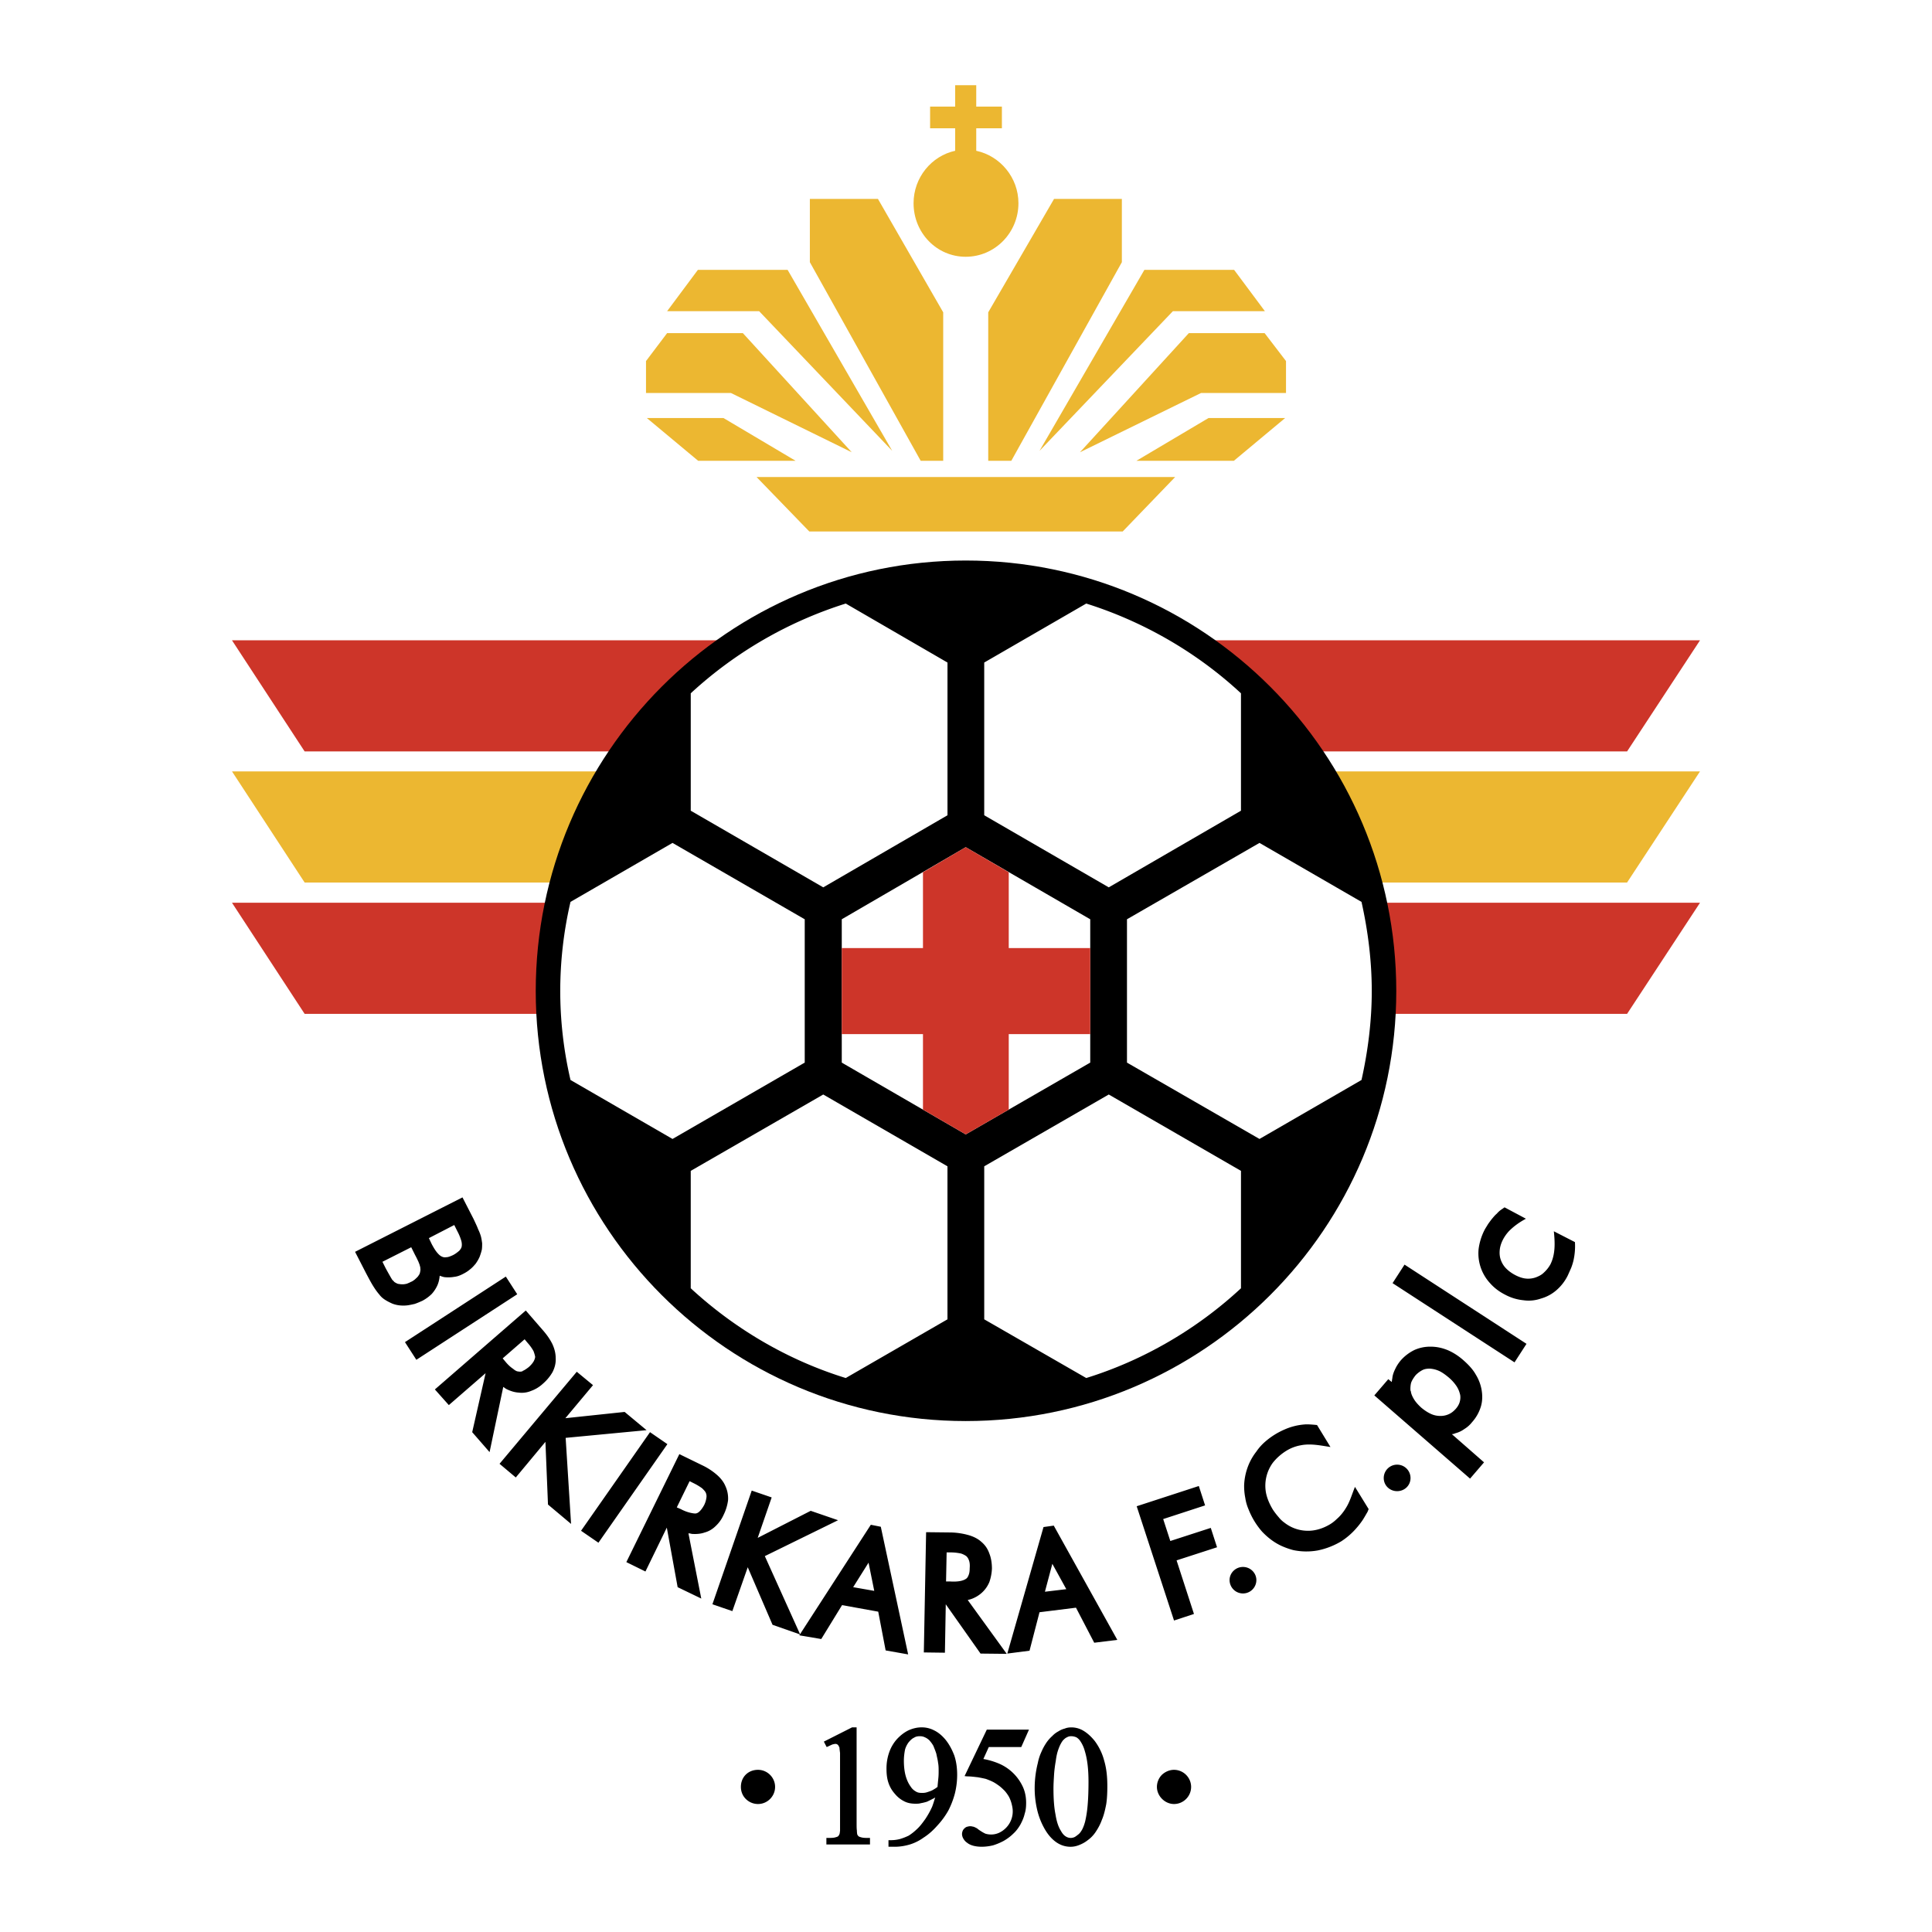
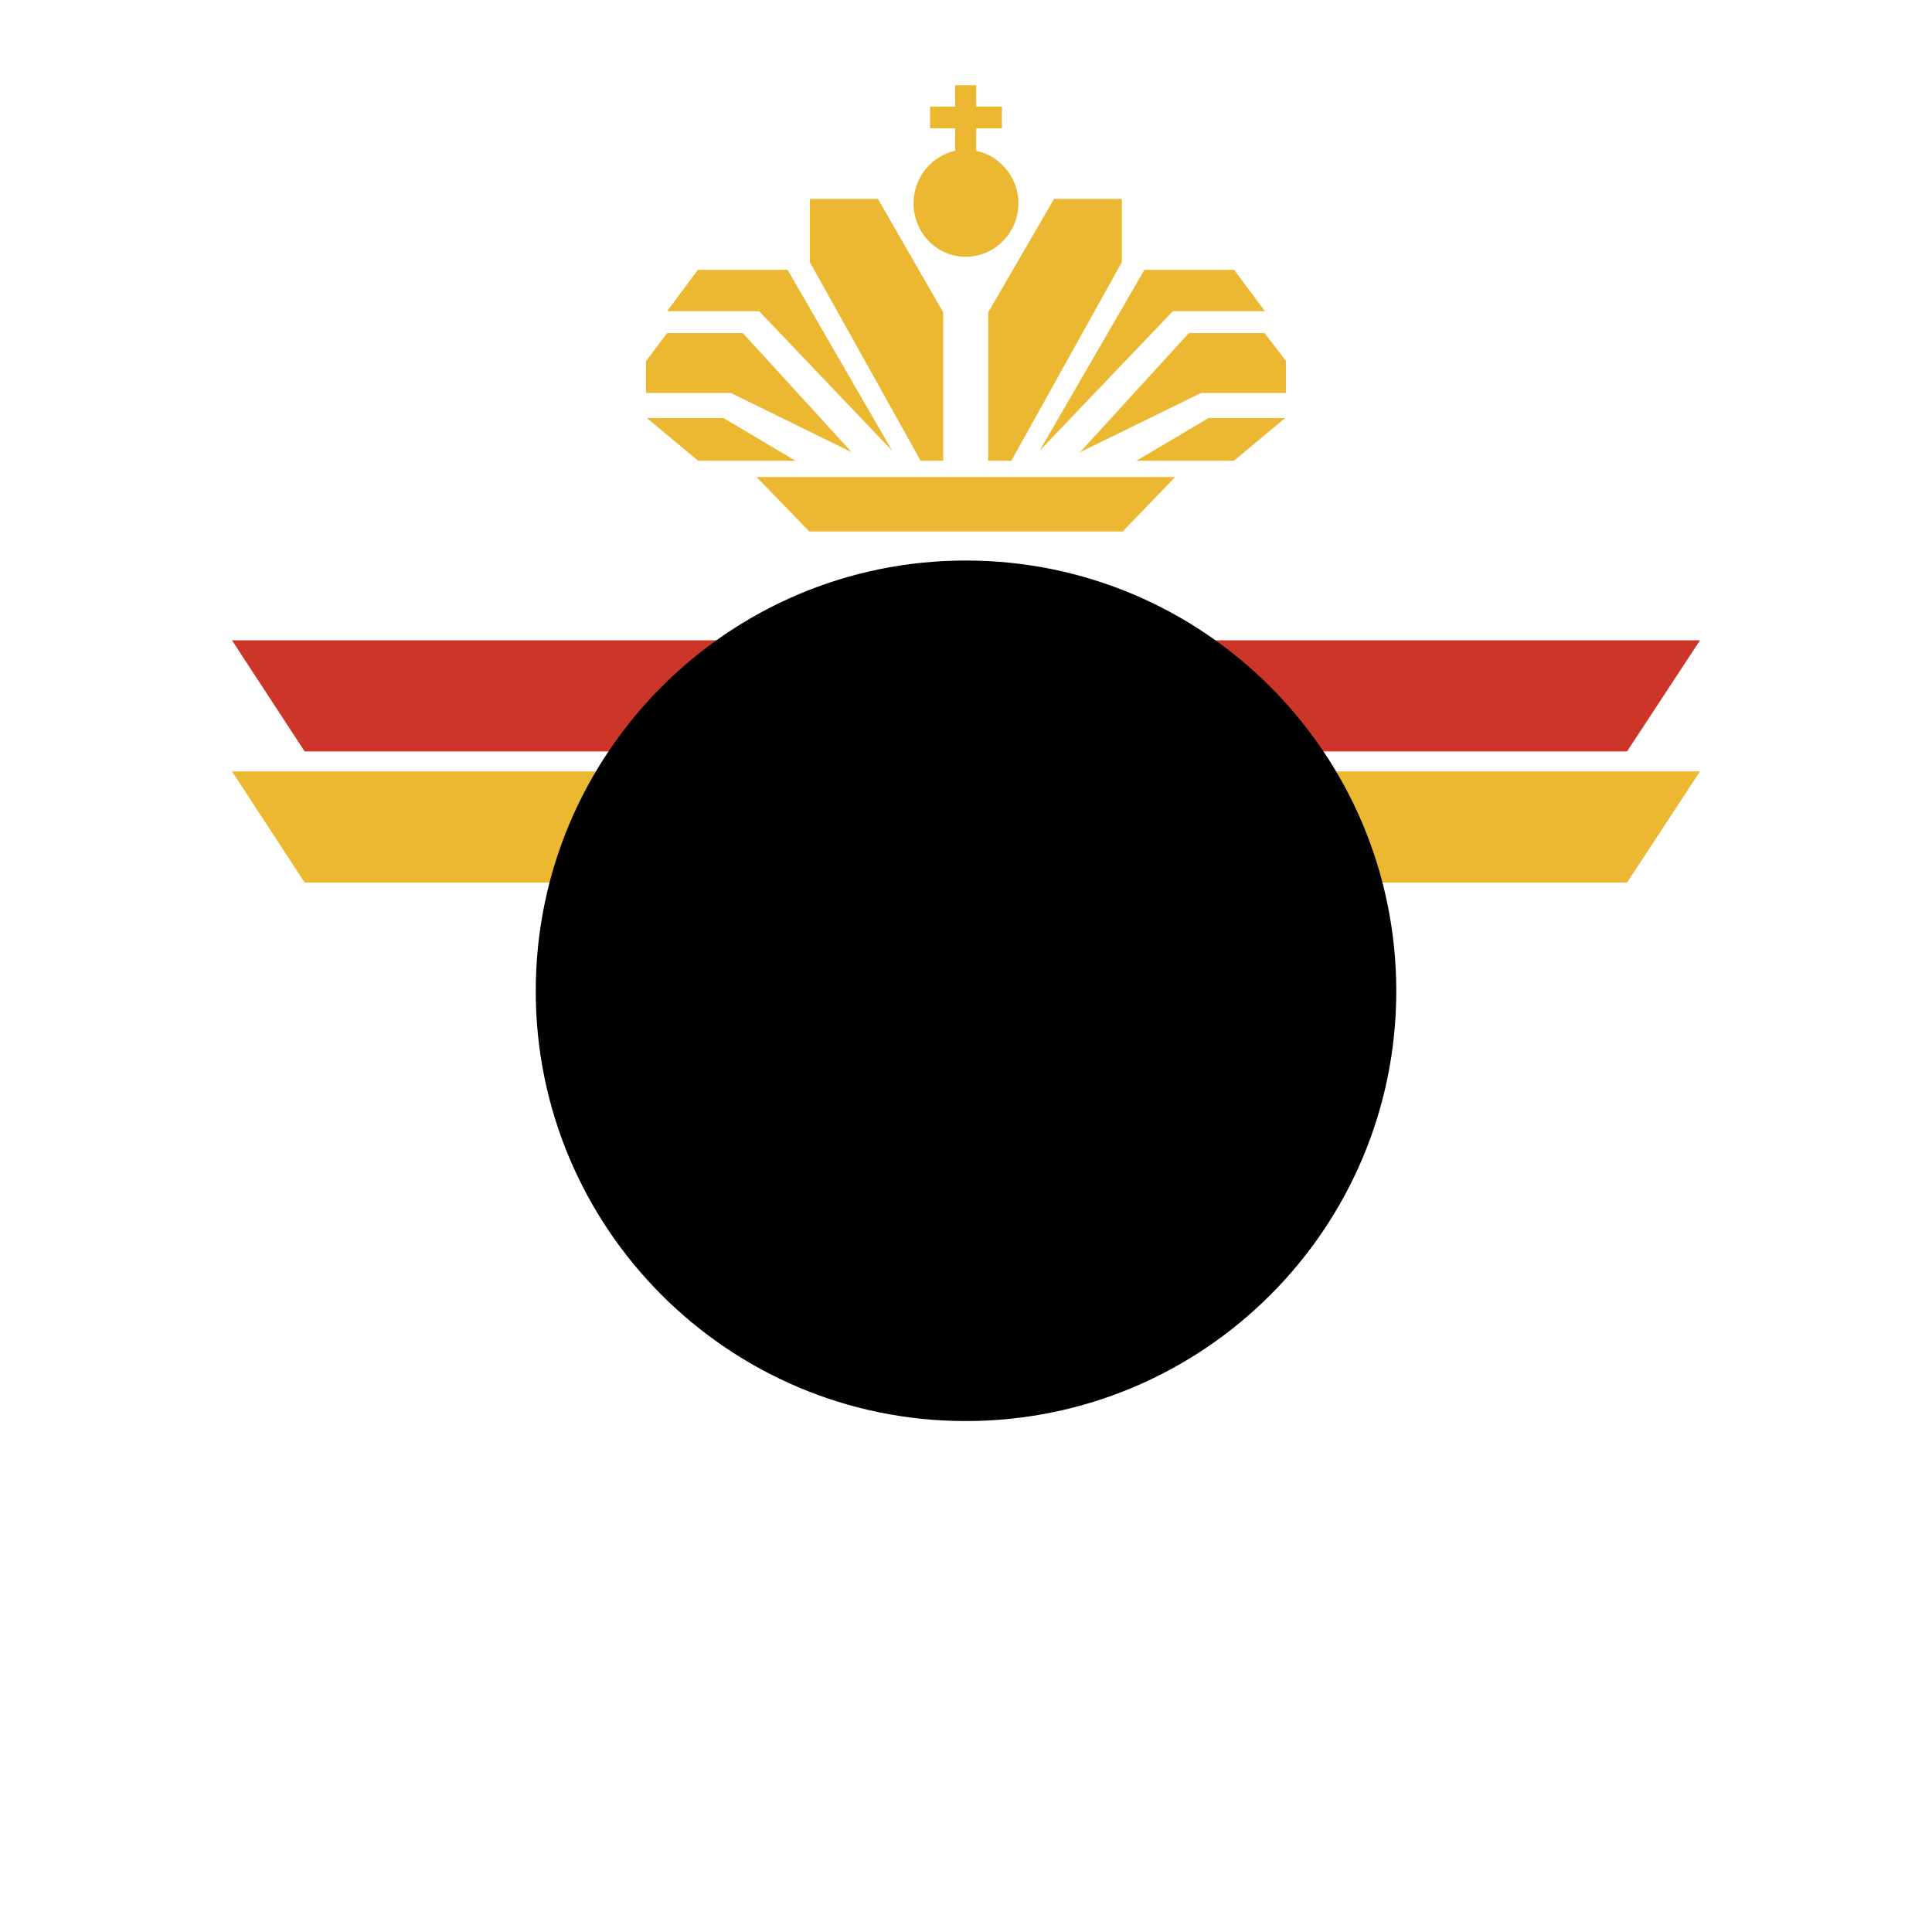
<svg xmlns="http://www.w3.org/2000/svg" width="2500" height="2500" viewBox="0 0 192.756 192.756">
  <g fill-rule="evenodd" clip-rule="evenodd">
    <path fill="#fff" d="M0 0h192.756v192.756H0V0z" />
-     <path fill="#cd3529" d="M30.394 101.154l-7.249-11.087h146.466l-7.277 11.087H30.394z" />
    <path fill="#ecb731" d="M30.394 88.049l-7.249-11.088h146.466l-7.277 11.088H30.394z" />
    <path fill="#cd3529" d="M30.394 74.971l-7.249-11.087h146.466l-7.277 11.087H30.394z" />
    <path d="M117.244 47.594l-5.23 5.43H80.742l-5.259-5.43h41.761zM97.4 15.043v-2.246h2.559v-2.161H97.4V8.504h-2.103v2.132h-2.501v2.161h2.501v2.246c-2.359.512-4.15 2.672-4.15 5.231 0 2.956 2.303 5.344 5.203 5.344 2.9 0 5.26-2.388 5.26-5.344-.001-2.559-1.821-4.719-4.21-5.231zm-5.542 30.931h2.246V31.162l-6.51-11.314H80.8v6.311l11.058 19.815zm-2.843-.995L78.582 26.926h-8.955l-3.07 4.122h9.183l13.275 13.931zm-4.037.142l-10.86-11.883h-7.562l-2.104 2.786v3.184h8.472l12.054 5.913zm-5.601.853l-7.192-4.265h-7.647l5.117 4.265h9.722zm32.551-19.816v-6.311h-6.766l-6.566 11.314v14.812h2.303l11.029-19.815zm5.09 4.89h9.182l-3.07-4.122h-8.955l-10.461 18.053 13.304-13.931zm2.814 8.159h8.473v-3.184l-2.133-2.786h-7.562l-10.86 11.884 12.082-5.914zm3.27 6.767l5.117-4.265h-7.648l-7.191 4.265h9.722z" fill="#ecb731" />
    <path d="M96.35 141.779c23.738 0 42.957-19.219 42.957-42.899 0-23.71-19.219-42.957-42.957-42.957-23.682 0-42.899 19.247-42.899 42.957-.001 23.681 19.217 42.899 42.899 42.899z" />
-     <path d="M82.135 109.199l-13.22 7.619v11.713c4.435 4.094 9.751 7.192 15.465 8.955l10.149-5.856v-15.267l-12.394-7.164zM110.621 109.199l-12.424 7.164v15.267l10.178 5.856c5.686-1.763 11.031-4.861 15.438-8.955v-11.713l-13.192-7.619zM80.288 91.716l-13.191-7.619-10.178 5.885a39.22 39.22 0 0 0-1.023 8.898c0 2.957.341 5.941 1.023 8.87l10.178 5.884 13.191-7.618v-14.3zM110.621 88.531l13.191-7.647V69.171c-4.406-4.094-9.752-7.164-15.438-8.955l-10.178 5.885v15.238l12.425 7.192zM135.838 89.982l-10.178-5.885-13.221 7.619v14.3l13.221 7.618 10.178-5.884c.654-2.929 1.023-5.913 1.023-8.87 0-2.985-.369-5.97-1.023-8.898zM84.381 60.216a40.923 40.923 0 0 0-15.465 8.955v11.713l13.22 7.647 12.395-7.192V66.102l-10.15-5.886zM96.35 84.523l-12.367 7.193v14.3l12.367 7.164 12.423-7.164v-14.3L96.35 84.523z" fill="#fff" />
-     <path fill="#cd3529" d="M92.085 87.025v7.562h-8.102v8.586h8.102v7.533l4.265 2.474 4.293-2.474v-7.533h8.13v-8.586h-8.13v-7.562l-4.293-2.502-4.265 2.502z" />
-     <path d="M105.162 177.088c.029-.455.086-.91.172-1.393.057-.455.141-.854.283-1.223.113-.313.256-.598.426-.825.143-.142.258-.255.398-.312a.81.81 0 0 1 .428-.113c.141 0 .283.028.369.057a.677.677 0 0 1 .312.171c.143.113.256.284.369.483s.229.455.312.768c.256.824.369 1.848.369 3.07 0 .881-.027 1.648-.084 2.303a11.193 11.193 0 0 1-.256 1.677c-.086.313-.172.54-.285.768-.113.199-.227.37-.369.483-.143.114-.285.228-.398.284a.966.966 0 0 1-.369.086.937.937 0 0 1-.539-.171c-.172-.113-.314-.284-.455-.54-.256-.398-.428-.938-.541-1.649-.143-.71-.199-1.592-.199-2.587 0-.427.03-.882.057-1.337zm-1.705 3.383c.143.654.369 1.251.654 1.791.34.654.738 1.138 1.193 1.479s.967.512 1.506.512c.285 0 .568-.057.854-.171.285-.113.568-.256.854-.482.283-.199.568-.483.795-.825.229-.341.455-.739.627-1.222.197-.455.312-.967.426-1.535.086-.541.113-1.166.113-1.82 0-.938-.086-1.763-.312-2.529a5.7 5.7 0 0 0-.938-1.962c-.342-.427-.711-.768-1.08-.995a2.31 2.31 0 0 0-1.279-.369c-.199 0-.428.028-.627.113a2.164 2.164 0 0 0-.652.284 2.336 2.336 0 0 0-.598.455 3.721 3.721 0 0 0-.541.597 5.376 5.376 0 0 0-.539.967 4.81 4.81 0 0 0-.369 1.137 10.23 10.23 0 0 0-.314 2.502 9.35 9.35 0 0 0 .227 2.073zm-5.004-7.904l-2.217 4.635.256.028c.398 0 .739.057 1.051.085.312.057.598.113.826.17.227.086.453.171.682.285.227.113.426.256.625.397.227.171.398.342.568.512.172.199.312.398.426.598.115.228.199.454.258.682.057.228.113.483.113.739a2.335 2.335 0 0 1-.654 1.649 2.416 2.416 0 0 1-.711.512c-.256.113-.512.17-.797.17a1.97 1.97 0 0 1-.568-.085 3.8 3.8 0 0 1-.539-.312c-.143-.085-.229-.171-.312-.228l-.229-.114c-.084-.028-.143-.057-.227-.057-.057-.028-.143-.028-.228-.028-.113 0-.199.028-.312.057-.085.028-.171.086-.256.171s-.142.17-.171.256a1.024 1.024 0 0 0-.057.284.95.95 0 0 0 .143.483c.085.143.199.284.369.397.312.257.825.398 1.479.398a4.94 4.94 0 0 0 1.107-.142 5.926 5.926 0 0 0 1.08-.455c.342-.199.654-.427.939-.711.283-.256.512-.568.711-.91.197-.369.34-.71.426-1.08.113-.341.143-.711.143-1.08 0-.54-.086-1.023-.285-1.507a4.638 4.638 0 0 0-2.303-2.359 7.214 7.214 0 0 0-1.678-.512l.541-1.194h3.24l.768-1.734h-4.207zm-5.259 5.943a1.72 1.72 0 0 1-.398.198c-.171.058-.313.114-.455.143-.142.028-.256.028-.37.028-.227 0-.426-.028-.597-.142a1.398 1.398 0 0 1-.512-.483c-.228-.313-.398-.683-.512-1.109s-.17-.938-.17-1.478c0-.427.057-.797.114-1.109a2.27 2.27 0 0 1 .369-.739c.171-.199.342-.369.541-.454.17-.114.37-.143.568-.143.17 0 .341.028.512.113.142.058.312.171.455.312.142.171.284.342.398.569.085.228.199.483.284.768.057.312.142.597.17.881.057.284.057.568.057.825 0 .199 0 .426-.028.71-.029.284-.057.569-.085.882-.114.085-.227.171-.341.228zm-3.923 5.742c.512 0 1.023-.085 1.507-.228a4.713 4.713 0 0 0 1.364-.682c.54-.342.995-.769 1.393-1.223a7.856 7.856 0 0 0 1.08-1.479 8.347 8.347 0 0 0 .654-1.705 7.796 7.796 0 0 0 .228-1.849c0-.683-.085-1.336-.284-1.934-.228-.597-.512-1.137-.91-1.62-.341-.397-.682-.682-1.081-.881a2.66 2.66 0 0 0-1.279-.312c-.455 0-.91.113-1.336.312-.398.199-.768.483-1.137.881a3.915 3.915 0 0 0-.768 1.336 4.857 4.857 0 0 0-.256 1.621c0 .512.057.994.199 1.393.143.427.37.796.654 1.109.284.341.597.568.938.738.341.171.711.228 1.109.228.171 0 .369 0 .54-.057.199-.028.398-.085.597-.142.171-.086.37-.171.569-.285.085-.027.17-.085.256-.142-.114.341-.199.653-.313.938a8.496 8.496 0 0 1-.682 1.223c-.285.397-.541.738-.825.994a5.183 5.183 0 0 1-.825.654 5.605 5.605 0 0 1-.881.341 3.615 3.615 0 0 1-.967.114h-.171v.653h.627v.004zm-6.795-9.95l.142-.057c.171-.086.313-.143.427-.199.142-.028.227-.057.312-.057.142 0 .256.086.313.199l.085.17c0 .114.029.312.057.541V182.66c-.028.171-.028.284-.057.312 0 .057-.057.114-.085.171s-.085.085-.142.113c-.085.028-.171.057-.313.086-.17.028-.369.028-.597.028h-.17v.653h4.35v-.653h-.142c-.256 0-.426 0-.597-.028-.142-.029-.227-.058-.312-.086-.057-.028-.114-.057-.142-.113a.597.597 0 0 1-.085-.143c0-.057-.028-.17-.028-.369-.028-.171-.028-.427-.028-.739v-9.552h-.455l-2.814 1.421.281.541zm-6.851 2.274c-.483 0-.91.171-1.223.483s-.483.739-.483 1.223c0 .455.171.881.483 1.193.312.313.739.512 1.223.512.938 0 1.706-.768 1.706-1.705 0-.938-.768-1.706-1.706-1.706zm41.506 0c-.455 0-.881.199-1.193.483a1.72 1.72 0 0 0-.512 1.223c0 .455.199.881.512 1.193.312.313.738.512 1.193.512.938 0 1.707-.768 1.707-1.705 0-.938-.77-1.706-1.707-1.706zm32.978-56.119l-.285.199a2.22 2.22 0 0 0-.482.427c-.172.142-.312.312-.455.482-.143.171-.285.37-.428.569-.113.199-.254.397-.369.625a5.81 5.81 0 0 0-.568 1.849 4.38 4.38 0 0 0 1.137 3.411c.398.455.91.853 1.535 1.166a4.849 4.849 0 0 0 1.791.54 3.721 3.721 0 0 0 1.764-.171 3.98 3.98 0 0 0 1.562-.853 4.675 4.675 0 0 0 1.109-1.45l.342-.768c.084-.228.17-.483.227-.739a6.507 6.507 0 0 0 .143-1.819l-2.104-1.08c.113 1.108.17 2.273-.342 3.298a3.21 3.21 0 0 1-.654.824c-.227.228-.512.369-.824.483a2.26 2.26 0 0 1-.967.113c-.312-.028-.652-.142-.994-.312-.398-.199-.711-.427-.967-.683s-.426-.54-.539-.853c-.115-.312-.143-.625-.115-.967.057-.711.455-1.421.939-1.933.512-.512 1.051-.882 1.676-1.223l-2.132-1.135zm-9.978 5.715l-1.195 1.848 12.168 7.903 1.195-1.848-12.168-7.903zm6.537 21.35l-9.551-8.302 1.393-1.62.342.284c.027-.114.027-.228.057-.342.027-.341.143-.653.283-.938.143-.313.312-.569.541-.854a4.41 4.41 0 0 1 1.365-1.052 3.833 3.833 0 0 1 1.619-.341c.598 0 1.137.113 1.707.341.539.228 1.08.568 1.592 1.023s.938.91 1.223 1.422a4.3 4.3 0 0 1 .596 1.62c.086.568.057 1.138-.113 1.649a4.086 4.086 0 0 1-.854 1.478 2.87 2.87 0 0 1-.768.683 2.637 2.637 0 0 1-.908.426.753.753 0 0 1-.342.086l3.213 2.814-1.395 1.623zm-2.131-10.092c-.342-.284-.654-.512-.967-.654a2.696 2.696 0 0 0-.91-.228c-.256 0-.512.028-.738.143a2.65 2.65 0 0 0-.684.512c-.199.256-.369.512-.455.768a2.49 2.49 0 0 0-.057.796h.029c.027.284.143.54.312.824s.426.569.738.854c.342.284.654.483.967.625s.625.199.939.199c.312 0 .568-.058.824-.171s.482-.284.711-.54c.199-.228.34-.483.396-.711a1.58 1.58 0 0 0 .029-.739v.028a2.514 2.514 0 0 0-.342-.824 4.208 4.208 0 0 0-.792-.882zm-13.135 4.747l-.256-.027c-.369-.029-.711-.058-1.023-.029a6.057 6.057 0 0 0-1.99.512 7.392 7.392 0 0 0-1.961 1.251 5.102 5.102 0 0 0-.824.938 5.805 5.805 0 0 0-.654 1.052 5.944 5.944 0 0 0-.568 2.331c0 .397.027.796.113 1.223.057.397.17.796.342 1.193a7.536 7.536 0 0 0 1.336 2.189c.568.598 1.223 1.108 1.99 1.45a7.6 7.6 0 0 0 1.137.397 6.4 6.4 0 0 0 2.445.028 7.51 7.51 0 0 0 2.33-.909 7.041 7.041 0 0 0 1.479-1.279c.229-.256.428-.512.625-.796.172-.256.342-.568.512-.854l.115-.284-1.365-2.217c-.256.625-.455 1.307-.768 1.876-.285.512-.625.967-1.053 1.336a3.709 3.709 0 0 1-.652.512c-.711.427-1.508.683-2.332.654a3.762 3.762 0 0 1-2.217-.797 2.79 2.79 0 0 1-.598-.568 7.129 7.129 0 0 1-.568-.739c-.342-.568-.568-1.108-.682-1.648a3.885 3.885 0 0 1 .682-3.042 5.237 5.237 0 0 1 1.309-1.165 4.075 4.075 0 0 1 1.477-.569c.996-.198 1.99.028 2.957.171l-1.338-2.19zm-12.281 18.848l-1.734-5.345 4.037-1.308-.625-1.933-4.037 1.308-.711-2.189 4.18-1.364-.625-1.934-6.199 2.019 3.725 11.4 1.989-.654zm-18.621 3.953l3.611-12.623 1.023-.143 6.34 11.4-2.303.284-1.82-3.496-3.639.454-.996 3.838-2.216.286zm3.752-6.17l2.133-.255-1.393-2.53-.74 2.785zm-3.809 6.198l-2.615-.028-3.469-4.918-.085 4.832-2.104-.028.228-11.997 2.53.028a7.156 7.156 0 0 1 1.677.256c.512.143.967.37 1.309.683.369.312.625.683.795 1.166.17.426.256.938.256 1.507a4.766 4.766 0 0 1-.256 1.336c-.17.397-.398.739-.738 1.052a3.103 3.103 0 0 1-1.11.654 4.598 4.598 0 0 1-.312.084l3.894 5.373zm-5.998-10.121l-.057 2.899h.426c.426.029.796 0 1.052-.057s.426-.143.54-.227c.114-.086.17-.199.228-.342.085-.199.113-.426.113-.711.028-.312 0-.597-.085-.796a.972.972 0 0 0-.256-.397 2.078 2.078 0 0 0-.512-.256 5.08 5.08 0 0 0-1.023-.114h-.426v.001zm-18.138.37l7.306-3.582-2.729-.938-5.288 2.7 1.394-4.036-1.99-.683-3.923 11.344 1.99.682 1.535-4.378 2.474 5.743 2.758.966-3.527-7.818zm10.348.653l.569 2.814-2.104-.369 1.535-2.445zm-6.908 7.249l2.189.37 2.075-3.383 3.61.653.739 3.866 2.246.398-2.729-12.736-.995-.198-7.135 11.03zm-9.78-3.667l-2.359-1.137-1.081-5.942-2.132 4.379-1.905-.938 5.288-10.774 2.274 1.108a6.382 6.382 0 0 1 1.45.938c.397.341.71.739.881 1.165.198.427.284.91.255 1.394a4.62 4.62 0 0 1-.455 1.479 3.372 3.372 0 0 1-.768 1.08c-.313.312-.683.54-1.108.653-.398.143-.825.171-1.28.143-.114-.028-.227-.057-.341-.057l1.281 6.509zm-1.165-11.713l-1.279 2.616.397.17c.37.199.711.312.967.369.256.058.455.086.597.058h-.028c.142-.028.255-.114.37-.228.142-.143.284-.341.426-.598.142-.283.199-.539.227-.738.029-.199 0-.341-.057-.483s-.199-.284-.37-.455a5.604 5.604 0 0 0-.853-.512l-.397-.199zm-9.097 6.141l6.88-9.836-1.734-1.194-6.88 9.837 1.734 1.193zm-8.245-6.51l2.957-3.554.255 6.254 2.303 1.934-.541-8.586 8.074-.768-2.189-1.819-5.913.626 2.758-3.298-1.62-1.336-7.705 9.183 1.621 1.364zm-2.615-2.53l-1.734-1.99 1.336-5.885-3.667 3.184-1.393-1.563 9.069-7.874 1.677 1.933c.427.483.739.938.967 1.394.228.483.341.967.341 1.422.028.482-.085.938-.313 1.393-.228.397-.54.796-.966 1.165-.37.341-.768.568-1.166.711a2.395 2.395 0 0 1-1.251.171c-.455-.029-.853-.171-1.251-.37-.085-.057-.199-.142-.284-.198l-1.365 6.507zm3.496-11.258l-2.189 1.904.285.342c.255.312.512.54.767.71.199.171.37.257.512.257a.758.758 0 0 0 .426-.029v-.028c.17-.057.37-.199.597-.369.227-.199.397-.398.511-.597.085-.171.142-.312.142-.455a3.03 3.03 0 0 0-.17-.569 4.542 4.542 0 0 0-.597-.824l-.284-.342zm-10.802 2.047l10.064-6.539-1.137-1.763-10.064 6.539 1.137 1.763zm-.512-11.229l.312.626.085.17c.142.256.228.455.312.625.057.143.114.285.142.37v.028c.028.085.057.171.057.256s.029.17 0 .256v-.028c0 .114-.028.199-.057.312-.028.086-.113.199-.17.284-.086.114-.199.199-.313.312-.113.086-.255.199-.426.256-.142.086-.256.114-.37.171-.142.028-.256.058-.397.058-.143 0-.256 0-.37-.029a.546.546 0 0 1-.284-.085 1.536 1.536 0 0 1-.199-.114c-.057-.057-.113-.142-.199-.198a8.065 8.065 0 0 1-.255-.427 45.594 45.594 0 0 1-.427-.768l-.312-.625 2.871-1.45zm-4.464 2.671c.256.483.483.91.683 1.223.228.37.427.626.597.824.17.228.37.398.597.54.227.143.455.256.71.37.227.085.455.142.71.171.256.028.512.028.768 0 .228-.029.483-.086.739-.143.256-.085.512-.199.768-.312a3.98 3.98 0 0 0 .938-.683c.256-.284.455-.597.597-.938.114-.284.171-.568.199-.881.17.057.313.114.483.143.312.028.625.028.938-.028.313-.029.625-.143.938-.313.228-.113.455-.256.654-.426.228-.171.397-.37.568-.568.142-.199.284-.428.398-.683.085-.228.17-.483.228-.739.028-.228.028-.427.028-.626-.028-.198-.057-.427-.114-.653a4.24 4.24 0 0 0-.284-.739c-.114-.312-.284-.654-.455-1.023l-1.108-2.161-10.718 5.431 1.138 2.214zm8.757-4.889l.312.626c.199.369.312.683.397.966.057.228.057.427.029.569-.029.142-.114.256-.228.397-.17.143-.37.313-.654.455-.256.113-.455.199-.654.199a.685.685 0 0 1-.426-.057c-.142-.058-.284-.171-.455-.37-.199-.228-.37-.512-.568-.882l-.284-.596 2.531-1.307zm92.735 25.245c0 .739.598 1.308 1.336 1.308.74 0 1.336-.568 1.336-1.308s-.596-1.336-1.336-1.336c-.739 0-1.336.597-1.336 1.336zm-15.379 10.178a1.335 1.335 0 1 0 2.672 0c0-.711-.598-1.308-1.336-1.308-.741 0-1.336.597-1.336 1.308z" />
  </g>
</svg>